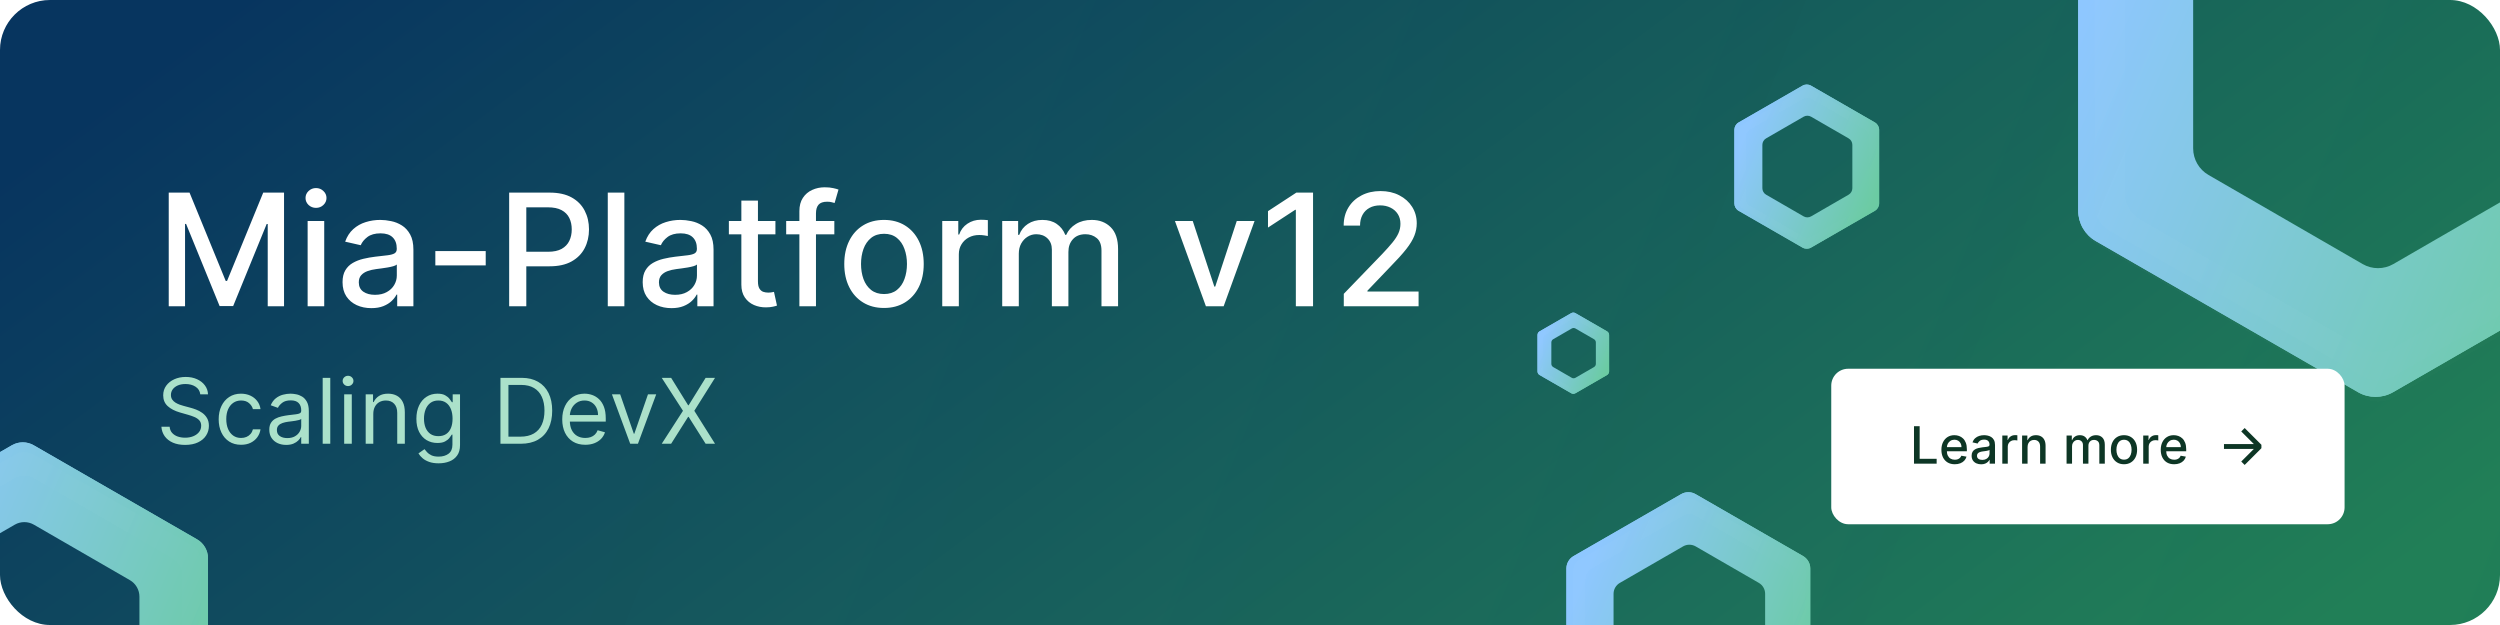
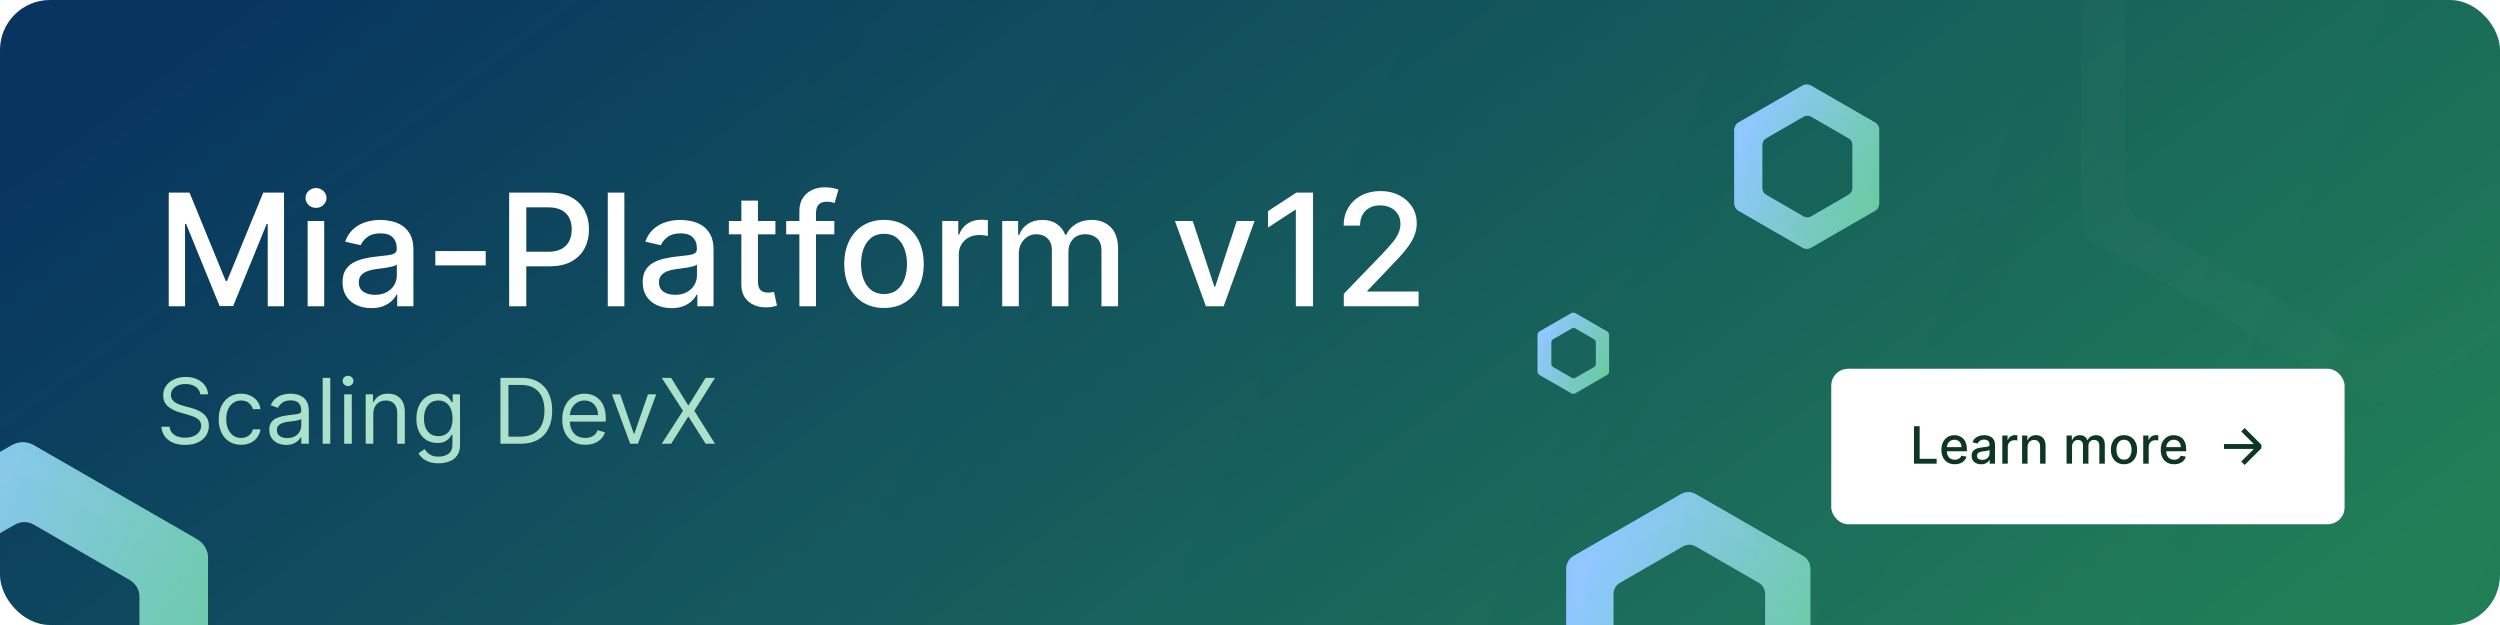
<svg xmlns="http://www.w3.org/2000/svg" width="800" height="200" viewBox="0 0 800 200" fill="none">
  <g clip-path="url(#clip0_756_34838)">
-     <rect width="800" height="200" rx="16" fill="white" />
    <rect x="-7" y="-10" width="807" height="215" fill="url(#paint0_linear_756_34838)" />
    <g filter="url(#filter0_bd_756_34838)">
      <rect y="-1" width="800" height="201" rx="16" fill="url(#paint1_linear_756_34838)" fill-opacity="0.03" shape-rendering="crispEdges" />
    </g>
-     <path fill-rule="evenodd" clip-rule="evenodd" d="M754.573 -87.281C758.043 -89.278 762.314 -89.278 765.783 -87.279L849.665 -38.963C853.145 -36.958 855.291 -33.247 855.291 -29.231V67.408C855.291 71.423 853.147 75.133 849.669 77.138L765.787 125.499C762.316 127.5 758.041 127.5 754.569 125.5L670.64 77.138C667.16 75.132 665.016 71.422 665.016 67.406V-29.229C665.016 -33.247 667.162 -36.958 670.644 -38.963L754.573 -87.281ZM756.047 -46.494C759.087 -48.25 762.834 -48.249 765.874 -46.493L815.169 -18.017C818.208 -16.262 820.08 -13.018 820.08 -9.509V47.484C820.08 50.993 818.209 54.235 815.172 55.991L765.878 84.493C762.836 86.252 759.086 86.252 756.043 84.494L706.72 55.99C703.682 54.235 701.81 50.992 701.81 47.483V-9.507C701.81 -13.018 703.683 -16.262 706.723 -18.017L756.047 -46.494Z" fill="url(#paint2_linear_756_34838)" />
    <g filter="url(#filter1_bd_756_34838)">
-       <path fill-rule="evenodd" clip-rule="evenodd" d="M756.069 -87.69C759.104 -89.437 762.839 -89.437 765.874 -87.689L851.078 -38.618C854.123 -36.864 856 -33.617 856 -30.103V68.048C856 71.561 854.125 74.806 851.081 76.561L765.878 125.677C762.841 127.428 759.102 127.428 756.065 125.678L670.813 76.561C667.769 74.806 665.893 71.56 665.893 68.047V-30.102C665.893 -33.617 667.771 -36.864 670.817 -38.617L756.069 -87.69ZM756.049 -71.899C759.092 -73.658 762.842 -73.657 765.885 -71.898L837.075 -30.731C840.112 -28.975 841.982 -25.733 841.982 -22.225V60.18C841.982 63.687 840.114 66.927 837.079 68.684L765.888 109.889C762.844 111.651 759.09 111.651 756.046 109.89L684.815 68.684C681.779 66.927 679.909 63.686 679.909 60.179V-22.224C679.909 -25.733 681.78 -28.975 684.818 -30.731L756.049 -71.899Z" fill="url(#paint3_linear_756_34838)" fill-opacity="0.02" shape-rendering="crispEdges" />
+       <path fill-rule="evenodd" clip-rule="evenodd" d="M756.069 -87.69C759.104 -89.437 762.839 -89.437 765.874 -87.689L851.078 -38.618C854.123 -36.864 856 -33.617 856 -30.103V68.048C856 71.561 854.125 74.806 851.081 76.561L765.878 125.677C762.841 127.428 759.102 127.428 756.065 125.678L670.813 76.561C667.769 74.806 665.893 71.56 665.893 68.047V-30.102C665.893 -33.617 667.771 -36.864 670.817 -38.617L756.069 -87.69ZM756.049 -71.899C759.092 -73.658 762.842 -73.657 765.885 -71.898L837.075 -30.731C840.112 -28.975 841.982 -25.733 841.982 -22.225V60.18C841.982 63.687 840.114 66.927 837.079 68.684C762.844 111.651 759.09 111.651 756.046 109.89L684.815 68.684C681.779 66.927 679.909 63.686 679.909 60.179V-22.224C679.909 -25.733 681.78 -28.975 684.818 -30.731L756.049 -71.899Z" fill="url(#paint3_linear_756_34838)" fill-opacity="0.02" shape-rendering="crispEdges" />
    </g>
-     <path fill-rule="evenodd" clip-rule="evenodd" d="M754.573 -87.281C758.043 -89.278 762.314 -89.278 765.783 -87.279L849.665 -38.963C853.145 -36.958 855.291 -33.247 855.291 -29.231V67.408C855.291 71.423 853.147 75.133 849.669 77.138L765.787 125.499C762.316 127.5 758.041 127.5 754.569 125.5L670.64 77.138C667.16 75.132 665.016 71.422 665.016 67.406V-29.229C665.016 -33.247 667.162 -36.958 670.644 -38.963L754.573 -87.281ZM756.074 -82.442C759.105 -84.184 762.834 -84.183 765.865 -82.441L846.689 -35.986C849.739 -34.233 851.619 -30.984 851.619 -27.467V65.416C851.619 68.932 849.74 72.18 846.693 73.933L765.868 120.432C762.835 122.176 759.104 122.177 756.07 120.433L675.2 73.933C672.152 72.18 670.272 68.932 670.272 65.415V-27.466C670.272 -30.984 672.153 -34.233 675.204 -35.986L756.074 -82.442Z" fill="url(#paint4_linear_756_34838)" />
    <path fill-rule="evenodd" clip-rule="evenodd" d="M537.977 158.118C539.4 157.299 541.151 157.299 542.574 158.119L576.976 177.934C578.404 178.757 579.284 180.279 579.284 181.926V221.56C579.284 223.207 578.405 224.728 576.978 225.55L542.576 245.384C541.152 246.205 539.399 246.205 537.975 245.385L503.554 225.55C502.127 224.728 501.247 223.206 501.247 221.559V181.927C501.247 180.279 502.127 178.757 503.555 177.935L537.977 158.118ZM538.581 174.846C539.828 174.126 541.365 174.126 542.612 174.846L562.829 186.525C564.075 187.245 564.843 188.575 564.843 190.014V213.389C564.843 214.828 564.076 216.157 562.83 216.877L542.613 228.567C541.365 229.288 539.828 229.288 538.58 228.567L518.351 216.877C517.105 216.157 516.338 214.827 516.338 213.388V190.015C516.338 188.575 517.106 187.245 518.352 186.525L538.581 174.846Z" fill="url(#paint5_linear_756_34838)" />
    <g filter="url(#filter2_bd_756_34838)">
      <path fill-rule="evenodd" clip-rule="evenodd" d="M538.59 157.95C539.835 157.234 541.367 157.234 542.611 157.951L577.556 178.076C578.805 178.795 579.574 180.127 579.574 181.568V221.822C579.574 223.263 578.805 224.594 577.557 225.314L542.613 245.457C541.368 246.175 539.834 246.175 538.589 245.458L503.625 225.313C502.376 224.594 501.607 223.263 501.607 221.822V181.569C501.607 180.127 502.377 178.795 503.626 178.076L538.59 157.95ZM538.582 164.427C539.83 163.705 541.368 163.705 542.616 164.427L571.813 181.311C573.058 182.031 573.825 183.36 573.825 184.799V218.595C573.825 220.034 573.059 221.363 571.814 222.083L542.617 238.982C541.369 239.705 539.829 239.705 538.581 238.983L509.367 222.083C508.122 221.363 507.355 220.033 507.355 218.595V184.8C507.355 183.361 508.123 182.031 509.369 181.311L538.582 164.427Z" fill="url(#paint6_linear_756_34838)" fill-opacity="0.02" shape-rendering="crispEdges" />
    </g>
    <path fill-rule="evenodd" clip-rule="evenodd" d="M537.977 158.118C539.4 157.299 541.151 157.299 542.574 158.119L576.976 177.934C578.404 178.757 579.284 180.279 579.284 181.926V221.56C579.284 223.207 578.405 224.728 576.978 225.55L542.576 245.384C541.152 246.205 539.399 246.205 537.975 245.385L503.554 225.55C502.127 224.728 501.247 223.206 501.247 221.559V181.927C501.247 180.279 502.127 178.757 503.555 177.935L537.977 158.118ZM538.592 160.103C539.836 159.388 541.365 159.389 542.608 160.103L575.756 179.156C577.006 179.874 577.778 181.207 577.778 182.649V220.743C577.778 222.185 577.007 223.517 575.757 224.236L542.609 243.306C541.365 244.022 539.835 244.022 538.591 243.307L505.424 224.236C504.174 223.517 503.403 222.185 503.403 220.743V182.65C503.403 181.207 504.174 179.874 505.425 179.156L538.592 160.103Z" fill="url(#paint7_linear_756_34838)" />
    <path fill-rule="evenodd" clip-rule="evenodd" d="M3.802 142.485C5.964 141.24 8.625 141.24 10.787 142.485L63.053 172.59C65.222 173.84 66.558 176.152 66.558 178.655V238.869C66.558 241.371 65.223 243.682 63.055 244.932L10.79 275.064C8.627 276.311 5.963 276.312 3.8 275.065L-48.495 244.931C-50.664 243.682 -52 241.37 -52 238.868V178.656C-52 176.152 -50.663 173.84 -48.493 172.591L3.802 142.485ZM4.721 167.898C6.615 166.804 8.95 166.804 10.844 167.899L41.559 185.642C43.453 186.736 44.619 188.756 44.619 190.943V226.455C44.619 228.641 43.453 230.661 41.561 231.755L10.846 249.514C8.951 250.61 6.614 250.61 4.718 249.515L-26.014 231.755C-27.907 230.661 -29.073 228.64 -29.073 226.454V190.944C-29.073 188.757 -27.906 186.736 -26.012 185.642L4.721 167.898Z" fill="url(#paint8_linear_756_34838)" />
    <g filter="url(#filter3_bd_756_34838)">
      <path fill-rule="evenodd" clip-rule="evenodd" d="M4.734 142.229C6.625 141.141 8.953 141.141 10.844 142.23L63.933 172.806C65.831 173.898 67 175.921 67 178.111V239.268C67 241.457 65.832 243.479 63.935 244.572L10.846 275.176C8.954 276.266 6.624 276.267 4.732 275.176L-48.387 244.572C-50.284 243.479 -51.453 241.456 -51.453 239.267V178.112C-51.453 175.922 -50.283 173.898 -48.385 172.806L4.734 142.229ZM4.722 152.068C6.618 150.973 8.955 150.973 10.85 152.069L55.208 177.72C57.1 178.814 58.266 180.834 58.266 183.02V234.365C58.266 236.55 57.101 238.569 55.21 239.664L10.852 265.338C8.956 266.436 6.617 266.436 4.72 265.339L-39.663 239.664C-41.555 238.569 -42.72 236.55 -42.72 234.364V183.021C-42.72 180.834 -41.554 178.814 -39.661 177.72L4.722 152.068Z" fill="url(#paint9_linear_756_34838)" fill-opacity="0.02" shape-rendering="crispEdges" />
    </g>
    <path fill-rule="evenodd" clip-rule="evenodd" d="M3.802 142.485C5.964 141.24 8.625 141.24 10.787 142.485L63.053 172.59C65.222 173.84 66.558 176.152 66.558 178.655V238.869C66.558 241.371 65.223 243.682 63.055 244.932L10.79 275.064C8.627 276.311 5.963 276.312 3.8 275.065L-48.495 244.931C-50.664 243.682 -52 241.37 -52 238.868V178.656C-52 176.152 -50.663 173.84 -48.493 172.591L3.802 142.485ZM4.738 145.499C6.626 144.414 8.949 144.414 10.838 145.5L61.199 174.445C63.099 175.538 64.27 177.562 64.27 179.753V237.628C64.27 239.819 63.1 241.842 61.201 242.935L10.84 271.907C8.95 272.994 6.625 272.995 4.735 271.908L-45.654 242.935C-47.553 241.842 -48.724 239.818 -48.724 237.627V179.754C-48.724 177.562 -47.553 175.538 -45.652 174.446L4.738 145.499Z" fill="url(#paint10_linear_756_34838)" />
    <path fill-rule="evenodd" clip-rule="evenodd" d="M576.803 27.419C577.648 26.932 578.688 26.932 579.533 27.419L599.954 39.182C600.802 39.67 601.324 40.573 601.324 41.551V65.079C601.324 66.056 600.802 66.959 599.955 67.448L579.533 79.221C578.688 79.709 577.648 79.709 576.802 79.222L556.369 67.448C555.522 66.959 555 66.056 555 65.078V41.552C555 40.574 555.522 39.67 556.37 39.182L576.803 27.419ZM577.162 37.348C577.903 36.921 578.815 36.921 579.555 37.349L591.556 44.281C592.296 44.709 592.752 45.498 592.752 46.353V60.228C592.752 61.082 592.296 61.872 591.557 62.299L579.556 69.238C578.815 69.666 577.902 69.666 577.161 69.238L565.153 62.299C564.414 61.871 563.958 61.082 563.958 60.228V46.353C563.958 45.498 564.414 44.709 565.154 44.281L577.162 37.348Z" fill="url(#paint11_linear_756_34838)" />
    <g filter="url(#filter4_bd_756_34838)">
      <path fill-rule="evenodd" clip-rule="evenodd" d="M577.168 27.319C577.906 26.894 578.816 26.894 579.555 27.319L600.298 39.266C601.04 39.693 601.497 40.483 601.497 41.339V65.235C601.497 66.09 601.04 66.88 600.299 67.307L579.556 79.265C578.816 79.691 577.906 79.691 577.167 79.265L556.411 67.307C555.67 66.88 555.214 66.09 555.214 65.234V41.339C555.214 40.483 555.671 39.693 556.412 39.266L577.168 27.319ZM577.163 31.163C577.904 30.735 578.817 30.735 579.557 31.164L596.889 41.186C597.629 41.614 598.084 42.403 598.084 43.257V63.319C598.084 64.173 597.629 64.962 596.89 65.389L579.558 75.421C578.817 75.85 577.903 75.85 577.162 75.421L559.82 65.389C559.081 64.962 558.626 64.173 558.626 63.319V43.257C558.626 42.403 559.082 41.614 559.821 41.186L577.163 31.163Z" fill="url(#paint12_linear_756_34838)" fill-opacity="0.02" shape-rendering="crispEdges" />
    </g>
    <path fill-rule="evenodd" clip-rule="evenodd" d="M576.803 27.419C577.648 26.932 578.688 26.932 579.533 27.419L599.954 39.182C600.802 39.67 601.324 40.573 601.324 41.551V65.079C601.324 66.056 600.802 66.959 599.955 67.448L579.533 79.221C578.688 79.709 577.648 79.709 576.802 79.222L556.369 67.448C555.522 66.959 555 66.056 555 65.078V41.552C555 40.574 555.522 39.67 556.37 39.182L576.803 27.419ZM577.169 28.596C577.907 28.172 578.815 28.173 579.552 28.597L599.23 39.907C599.972 40.333 600.43 41.124 600.43 41.981V64.594C600.43 65.45 599.973 66.24 599.231 66.667L579.553 77.988C578.815 78.412 577.906 78.413 577.168 77.988L557.479 66.667C556.737 66.24 556.28 65.45 556.28 64.594V41.981C556.28 41.124 556.738 40.333 557.48 39.907L577.169 28.596Z" fill="url(#paint13_linear_756_34838)" />
    <path fill-rule="evenodd" clip-rule="evenodd" d="M502.785 100.207C503.203 99.966 503.718 99.966 504.135 100.207L514.237 106.026C514.656 106.267 514.915 106.714 514.915 107.198V118.836C514.915 119.32 514.657 119.766 514.238 120.008L504.136 125.832C503.718 126.073 503.203 126.073 502.785 125.832L492.677 120.008C492.258 119.766 492 119.319 492 118.836V107.198C492 106.714 492.259 106.267 492.678 106.026L502.785 100.207ZM502.963 105.119C503.329 104.907 503.78 104.908 504.146 105.119L510.083 108.548C510.449 108.76 510.674 109.15 510.674 109.573V116.437C510.674 116.859 510.449 117.25 510.083 117.461L504.147 120.894C503.781 121.105 503.329 121.105 502.963 120.894L497.023 117.461C496.657 117.25 496.431 116.859 496.431 116.436V109.573C496.431 109.15 496.657 108.76 497.023 108.548L502.963 105.119Z" fill="url(#paint14_linear_756_34838)" />
    <g filter="url(#filter5_bd_756_34838)">
      <path fill-rule="evenodd" clip-rule="evenodd" d="M502.966 100.158C503.331 99.947 503.781 99.947 504.146 100.158L514.407 106.067C514.774 106.279 515 106.67 515 107.093V118.913C515 119.336 514.774 119.727 514.408 119.938L504.147 125.853C503.781 126.064 503.331 126.064 502.965 125.854L492.698 119.938C492.332 119.727 492.106 119.336 492.106 118.913V107.093C492.106 106.67 492.332 106.279 492.699 106.068L502.966 100.158ZM502.963 102.059C503.33 101.848 503.781 101.848 504.148 102.06L512.721 107.017C513.087 107.229 513.312 107.619 513.312 108.042V117.966C513.312 118.388 513.087 118.778 512.722 118.99L504.148 123.952C503.782 124.164 503.329 124.164 502.963 123.952L494.385 118.99C494.019 118.778 493.794 118.388 493.794 117.965V108.042C493.794 107.619 494.019 107.229 494.385 107.017L502.963 102.059Z" fill="url(#paint15_linear_756_34838)" fill-opacity="0.02" shape-rendering="crispEdges" />
    </g>
-     <path fill-rule="evenodd" clip-rule="evenodd" d="M502.785 100.207C503.203 99.966 503.718 99.966 504.135 100.207L514.237 106.026C514.656 106.267 514.915 106.714 514.915 107.198V118.836C514.915 119.32 514.657 119.766 514.238 120.008L504.136 125.832C503.718 126.073 503.203 126.073 502.785 125.832L492.677 120.008C492.258 119.766 492 119.319 492 118.836V107.198C492 106.714 492.259 106.267 492.678 106.026L502.785 100.207ZM502.966 100.79C503.331 100.58 503.78 100.58 504.145 100.79L513.879 106.384C514.246 106.595 514.473 106.987 514.473 107.41V118.596C514.473 119.02 514.246 119.411 513.879 119.622L504.146 125.222C503.78 125.432 503.331 125.432 502.966 125.222L493.227 119.622C492.859 119.411 492.633 119.02 492.633 118.596V107.41C492.633 106.987 492.86 106.595 493.227 106.384L502.966 100.79Z" fill="url(#paint16_linear_756_34838)" />
    <rect x="586" y="118" width="164.267" height="49.756" rx="5.404" fill="white" />
    <path d="M612.479 148.378V136.375H614.29V146.819H619.728V148.378H612.479ZM625.533 148.559C624.647 148.559 623.883 148.37 623.242 147.991C622.605 147.608 622.113 147.071 621.765 146.379C621.421 145.684 621.249 144.869 621.249 143.935C621.249 143.013 621.421 142.201 621.765 141.497C622.113 140.794 622.597 140.245 623.218 139.85C623.844 139.456 624.574 139.258 625.41 139.258C625.918 139.258 626.411 139.342 626.887 139.51C627.364 139.678 627.792 139.942 628.171 140.302C628.55 140.661 628.849 141.128 629.067 141.702C629.286 142.273 629.396 142.966 629.396 143.783V144.404H622.24V143.091H627.678C627.678 142.63 627.585 142.222 627.397 141.866C627.21 141.507 626.946 141.224 626.606 141.017C626.27 140.81 625.875 140.706 625.422 140.706C624.93 140.706 624.5 140.827 624.133 141.069C623.769 141.308 623.488 141.62 623.289 142.007C623.093 142.39 622.996 142.806 622.996 143.255V144.281C622.996 144.883 623.101 145.395 623.312 145.817C623.527 146.239 623.826 146.561 624.209 146.784C624.592 147.002 625.039 147.112 625.551 147.112C625.883 147.112 626.186 147.065 626.459 146.971C626.733 146.873 626.969 146.729 627.169 146.537C627.368 146.346 627.52 146.11 627.626 145.828L629.284 146.127C629.151 146.616 628.913 147.043 628.569 147.411C628.229 147.774 627.802 148.057 627.286 148.26C626.774 148.46 626.19 148.559 625.533 148.559ZM633.96 148.577C633.389 148.577 632.873 148.471 632.412 148.26C631.951 148.046 631.586 147.735 631.316 147.329C631.051 146.922 630.918 146.424 630.918 145.834C630.918 145.326 631.016 144.908 631.211 144.58C631.406 144.252 631.67 143.992 632.002 143.8C632.334 143.609 632.705 143.464 633.116 143.367C633.526 143.269 633.944 143.195 634.37 143.144C634.909 143.082 635.347 143.031 635.683 142.992C636.019 142.949 636.263 142.88 636.415 142.787C636.568 142.693 636.644 142.54 636.644 142.329V142.288C636.644 141.777 636.499 141.38 636.21 141.099C635.925 140.817 635.499 140.677 634.933 140.677C634.343 140.677 633.878 140.808 633.538 141.069C633.202 141.327 632.969 141.614 632.84 141.931L631.193 141.556C631.389 141.009 631.674 140.567 632.049 140.231C632.428 139.891 632.864 139.645 633.356 139.493C633.848 139.337 634.366 139.258 634.909 139.258C635.269 139.258 635.65 139.301 636.052 139.387C636.458 139.469 636.837 139.622 637.189 139.845C637.544 140.067 637.836 140.386 638.062 140.8C638.289 141.21 638.402 141.743 638.402 142.4V148.378H636.691V147.147H636.62C636.507 147.374 636.337 147.596 636.111 147.815C635.884 148.034 635.593 148.216 635.237 148.36C634.882 148.505 634.456 148.577 633.96 148.577ZM634.341 147.17C634.825 147.17 635.239 147.075 635.583 146.883C635.931 146.692 636.195 146.442 636.374 146.133C636.558 145.82 636.65 145.486 636.65 145.131V143.97C636.587 144.033 636.466 144.092 636.286 144.146C636.111 144.197 635.909 144.242 635.683 144.281C635.456 144.316 635.235 144.349 635.02 144.381C634.806 144.408 634.626 144.431 634.481 144.451C634.141 144.494 633.831 144.566 633.549 144.668C633.272 144.769 633.049 144.916 632.881 145.107C632.717 145.295 632.635 145.545 632.635 145.858C632.635 146.291 632.795 146.619 633.116 146.842C633.436 147.061 633.844 147.17 634.341 147.17ZM640.736 148.378V139.376H642.43V140.806H642.524C642.688 140.321 642.977 139.94 643.391 139.663C643.809 139.382 644.282 139.241 644.809 139.241C644.919 139.241 645.048 139.245 645.196 139.253C645.348 139.26 645.468 139.27 645.554 139.282V140.958C645.483 140.939 645.358 140.917 645.179 140.894C644.999 140.866 644.819 140.853 644.639 140.853C644.225 140.853 643.856 140.94 643.532 141.116C643.211 141.288 642.957 141.528 642.77 141.837C642.582 142.142 642.488 142.49 642.488 142.88V148.378H640.736ZM648.822 143.033V148.378H647.07V139.376H648.752V140.841H648.863C649.071 140.364 649.395 139.981 649.836 139.692C650.282 139.403 650.842 139.258 651.518 139.258C652.132 139.258 652.669 139.387 653.13 139.645C653.591 139.899 653.949 140.278 654.203 140.782C654.456 141.286 654.583 141.909 654.583 142.652V148.378H652.831V142.863C652.831 142.21 652.661 141.7 652.321 141.333C651.981 140.962 651.514 140.776 650.921 140.776C650.514 140.776 650.153 140.864 649.836 141.04C649.524 141.216 649.276 141.474 649.092 141.814C648.912 142.15 648.822 142.556 648.822 143.033ZM661.301 148.378V139.376H662.983V140.841H663.095C663.282 140.345 663.589 139.958 664.015 139.68C664.441 139.399 664.951 139.258 665.544 139.258C666.146 139.258 666.65 139.399 667.057 139.68C667.467 139.962 667.77 140.349 667.965 140.841H668.059C668.274 140.36 668.615 139.977 669.084 139.692C669.553 139.403 670.112 139.258 670.76 139.258C671.577 139.258 672.243 139.514 672.759 140.026C673.279 140.538 673.538 141.31 673.538 142.341V148.378H671.786V142.505C671.786 141.896 671.62 141.454 671.288 141.181C670.956 140.907 670.559 140.77 670.098 140.77C669.528 140.77 669.084 140.946 668.768 141.298C668.451 141.646 668.293 142.093 668.293 142.64V148.378H666.547V142.394C666.547 141.906 666.394 141.513 666.089 141.216C665.785 140.919 665.388 140.77 664.9 140.77C664.568 140.77 664.261 140.858 663.98 141.034C663.702 141.206 663.478 141.446 663.306 141.755C663.138 142.064 663.054 142.421 663.054 142.828V148.378H661.301ZM679.679 148.559C678.835 148.559 678.099 148.366 677.47 147.979C676.84 147.592 676.352 147.051 676.004 146.356C675.657 145.66 675.483 144.848 675.483 143.918C675.483 142.984 675.657 142.167 676.004 141.468C676.352 140.769 676.84 140.225 677.47 139.839C678.099 139.452 678.835 139.258 679.679 139.258C680.523 139.258 681.259 139.452 681.888 139.839C682.518 140.225 683.006 140.769 683.354 141.468C683.701 142.167 683.875 142.984 683.875 143.918C683.875 144.848 683.701 145.66 683.354 146.356C683.006 147.051 682.518 147.592 681.888 147.979C681.259 148.366 680.523 148.559 679.679 148.559ZM679.685 147.088C680.232 147.088 680.685 146.944 681.045 146.655C681.404 146.366 681.67 145.981 681.842 145.5C682.017 145.02 682.105 144.49 682.105 143.912C682.105 143.337 682.017 142.81 681.842 142.329C681.67 141.845 681.404 141.456 681.045 141.163C680.685 140.87 680.232 140.724 679.685 140.724C679.134 140.724 678.677 140.87 678.313 141.163C677.954 141.456 677.686 141.845 677.511 142.329C677.339 142.81 677.253 143.337 677.253 143.912C677.253 144.49 677.339 145.02 677.511 145.5C677.686 145.981 677.954 146.366 678.313 146.655C678.677 146.944 679.134 147.088 679.685 147.088ZM685.831 148.378V139.376H687.525V140.806H687.619C687.783 140.321 688.072 139.94 688.486 139.663C688.904 139.382 689.377 139.241 689.904 139.241C690.014 139.241 690.143 139.245 690.291 139.253C690.444 139.26 690.563 139.27 690.649 139.282V140.958C690.578 140.939 690.453 140.917 690.274 140.894C690.094 140.866 689.914 140.853 689.734 140.853C689.32 140.853 688.951 140.94 688.627 141.116C688.306 141.288 688.052 141.528 687.865 141.837C687.677 142.142 687.584 142.49 687.584 142.88V148.378H685.831ZM695.723 148.559C694.836 148.559 694.072 148.37 693.431 147.991C692.794 147.608 692.302 147.071 691.954 146.379C691.61 145.684 691.438 144.869 691.438 143.935C691.438 143.013 691.61 142.201 691.954 141.497C692.302 140.794 692.786 140.245 693.408 139.85C694.033 139.456 694.763 139.258 695.6 139.258C696.108 139.258 696.6 139.342 697.076 139.51C697.553 139.678 697.981 139.942 698.36 140.302C698.739 140.661 699.038 141.128 699.257 141.702C699.475 142.273 699.585 142.966 699.585 143.783V144.404H692.429V143.091H697.868C697.868 142.63 697.774 142.222 697.586 141.866C697.399 141.507 697.135 141.224 696.795 141.017C696.459 140.81 696.065 140.706 695.611 140.706C695.119 140.706 694.689 140.827 694.322 141.069C693.959 141.308 693.677 141.62 693.478 142.007C693.283 142.39 693.185 142.806 693.185 143.255V144.281C693.185 144.883 693.29 145.395 693.501 145.817C693.716 146.239 694.015 146.561 694.398 146.784C694.781 147.002 695.228 147.112 695.74 147.112C696.072 147.112 696.375 147.065 696.649 146.971C696.922 146.873 697.159 146.729 697.358 146.537C697.557 146.346 697.709 146.11 697.815 145.828L699.474 146.127C699.341 146.616 699.102 147.043 698.759 147.411C698.419 147.774 697.991 148.057 697.475 148.26C696.963 148.46 696.379 148.559 695.723 148.559Z" fill="#0D3625" />
    <path fill-rule="evenodd" clip-rule="evenodd" d="M721.237 143.651L717.196 147.691L718.29 148.785L723.651 143.424L723.651 142.33L718.29 136.97L717.196 138.064L721.236 142.103L711.672 142.103L711.672 143.651L721.237 143.651Z" fill="#0D3625" />
    <path d="M53.995 61.636H60.653L72.23 89.903H72.656L84.233 61.636H90.891V98H85.671V71.686H85.334L74.609 97.947H70.277L59.553 71.668H59.215V98H53.995V61.636ZM98.442 98V70.727H103.751V98H98.442ZM101.123 66.519C100.2 66.519 99.407 66.211 98.744 65.596C98.093 64.969 97.767 64.223 97.767 63.359C97.767 62.483 98.093 61.737 98.744 61.121C99.407 60.494 100.2 60.18 101.123 60.18C102.046 60.18 102.834 60.494 103.485 61.121C104.147 61.737 104.479 62.483 104.479 63.359C104.479 64.223 104.147 64.969 103.485 65.596C102.834 66.211 102.046 66.519 101.123 66.519ZM118.83 98.604C117.102 98.604 115.539 98.284 114.142 97.645C112.746 96.994 111.639 96.053 110.822 94.822C110.017 93.591 109.615 92.081 109.615 90.294C109.615 88.755 109.911 87.489 110.502 86.494C111.094 85.5 111.893 84.713 112.9 84.133C113.906 83.553 115.03 83.115 116.273 82.819C117.516 82.523 118.783 82.298 120.073 82.144C121.706 81.955 123.032 81.801 124.05 81.683C125.068 81.552 125.808 81.345 126.27 81.061C126.731 80.777 126.962 80.315 126.962 79.676V79.552C126.962 78.001 126.524 76.8 125.648 75.947C124.784 75.095 123.494 74.669 121.777 74.669C119.99 74.669 118.581 75.066 117.551 75.859C116.533 76.64 115.829 77.51 115.439 78.469L110.449 77.332C111.041 75.675 111.905 74.338 113.042 73.32C114.19 72.29 115.51 71.544 117.001 71.082C118.493 70.609 120.061 70.372 121.706 70.372C122.795 70.372 123.949 70.502 125.169 70.763C126.4 71.011 127.548 71.473 128.613 72.148C129.69 72.822 130.572 73.787 131.259 75.042C131.945 76.285 132.289 77.901 132.289 79.889V98H127.104V94.271H126.891C126.548 94.958 126.033 95.633 125.346 96.296C124.66 96.958 123.778 97.509 122.701 97.947C121.623 98.385 120.333 98.604 118.83 98.604ZM119.984 94.342C121.452 94.342 122.707 94.052 123.748 93.472C124.802 92.892 125.601 92.135 126.145 91.2C126.702 90.253 126.98 89.24 126.98 88.163V84.648C126.79 84.837 126.423 85.015 125.879 85.18C125.346 85.334 124.737 85.47 124.05 85.589C123.364 85.695 122.695 85.796 122.044 85.891C121.393 85.974 120.848 86.044 120.41 86.104C119.38 86.234 118.439 86.453 117.587 86.761C116.747 87.068 116.072 87.512 115.563 88.092C115.066 88.66 114.817 89.418 114.817 90.365C114.817 91.679 115.302 92.673 116.273 93.348C117.244 94.011 118.481 94.342 119.984 94.342ZM155.429 80.333V84.932H139.307V80.333H155.429ZM162.931 98V61.636H175.892C178.721 61.636 181.065 62.151 182.923 63.181C184.782 64.211 186.173 65.62 187.096 67.407C188.019 69.183 188.481 71.183 188.481 73.408C188.481 75.646 188.013 77.658 187.078 79.445C186.155 81.221 184.758 82.629 182.888 83.671C181.03 84.701 178.692 85.216 175.874 85.216H166.961V80.564H175.377C177.165 80.564 178.615 80.256 179.727 79.641C180.84 79.013 181.657 78.161 182.178 77.084C182.699 76.007 182.959 74.781 182.959 73.408C182.959 72.035 182.699 70.816 182.178 69.751C181.657 68.685 180.834 67.851 179.71 67.247C178.597 66.644 177.129 66.342 175.306 66.342H168.417V98H162.931ZM199.796 61.636V98H194.487V61.636H199.796ZM214.875 98.604C213.147 98.604 211.584 98.284 210.187 97.645C208.791 96.994 207.684 96.053 206.867 94.822C206.062 93.591 205.66 92.081 205.66 90.294C205.66 88.755 205.956 87.489 206.547 86.494C207.139 85.5 207.938 84.713 208.944 84.133C209.951 83.553 211.075 83.115 212.318 82.819C213.561 82.523 214.827 82.298 216.118 82.144C217.751 81.955 219.077 81.801 220.095 81.683C221.113 81.552 221.853 81.345 222.314 81.061C222.776 80.777 223.007 80.315 223.007 79.676V79.552C223.007 78.001 222.569 76.8 221.693 75.947C220.829 75.095 219.539 74.669 217.822 74.669C216.035 74.669 214.626 75.066 213.596 75.859C212.578 76.64 211.874 77.51 211.483 78.469L206.494 77.332C207.086 75.675 207.95 74.338 209.086 73.32C210.235 72.29 211.555 71.544 213.046 71.082C214.537 70.609 216.106 70.372 217.751 70.372C218.84 70.372 219.994 70.502 221.214 70.763C222.445 71.011 223.593 71.473 224.658 72.148C225.735 72.822 226.617 73.787 227.304 75.042C227.99 76.285 228.334 77.901 228.334 79.889V98H223.149V94.271H222.936C222.593 94.958 222.078 95.633 221.391 96.296C220.705 96.958 219.823 97.509 218.746 97.947C217.668 98.385 216.378 98.604 214.875 98.604ZM216.029 94.342C217.497 94.342 218.751 94.052 219.793 93.472C220.847 92.892 221.646 92.135 222.19 91.2C222.747 90.253 223.025 89.24 223.025 88.163V84.648C222.835 84.837 222.468 85.015 221.924 85.18C221.391 85.334 220.782 85.47 220.095 85.589C219.408 85.695 218.74 85.796 218.089 85.891C217.438 85.974 216.893 86.044 216.455 86.104C215.425 86.234 214.484 86.453 213.632 86.761C212.791 87.068 212.117 87.512 211.608 88.092C211.111 88.66 210.862 89.418 210.862 90.365C210.862 91.679 211.347 92.673 212.318 93.348C213.289 94.011 214.526 94.342 216.029 94.342ZM248.136 70.727V74.989H233.239V70.727H248.136ZM237.234 64.193H242.543V89.992C242.543 91.022 242.696 91.797 243.004 92.318C243.312 92.827 243.709 93.176 244.194 93.366C244.691 93.543 245.23 93.632 245.81 93.632C246.236 93.632 246.609 93.603 246.928 93.543C247.248 93.484 247.496 93.437 247.674 93.401L248.633 97.787C248.325 97.905 247.887 98.024 247.319 98.142C246.751 98.272 246.04 98.343 245.188 98.355C243.791 98.379 242.489 98.13 241.282 97.609C240.075 97.088 239.098 96.284 238.352 95.195C237.607 94.106 237.234 92.738 237.234 91.093V64.193ZM266.988 70.727V74.989H251.576V70.727H266.988ZM255.802 98V67.567C255.802 65.862 256.175 64.448 256.92 63.323C257.666 62.187 258.654 61.34 259.885 60.784C261.117 60.216 262.454 59.932 263.898 59.932C264.964 59.932 265.875 60.021 266.633 60.198C267.39 60.364 267.952 60.518 268.319 60.66L267.077 64.957C266.828 64.886 266.508 64.803 266.118 64.708C265.727 64.602 265.254 64.548 264.697 64.548C263.407 64.548 262.484 64.868 261.927 65.507C261.383 66.146 261.111 67.07 261.111 68.277V98H255.802ZM282.879 98.55C280.322 98.55 278.091 97.965 276.185 96.793C274.279 95.621 272.8 93.981 271.746 91.874C270.693 89.767 270.166 87.305 270.166 84.488C270.166 81.659 270.693 79.185 271.746 77.066C272.8 74.947 274.279 73.302 276.185 72.13C278.091 70.958 280.322 70.372 282.879 70.372C285.436 70.372 287.667 70.958 289.573 72.13C291.479 73.302 292.958 74.947 294.012 77.066C295.065 79.185 295.592 81.659 295.592 84.488C295.592 87.305 295.065 89.767 294.012 91.874C292.958 93.981 291.479 95.621 289.573 96.793C287.667 97.965 285.436 98.55 282.879 98.55ZM282.897 94.094C284.554 94.094 285.927 93.656 287.016 92.78C288.105 91.904 288.91 90.738 289.431 89.282C289.964 87.826 290.23 86.222 290.23 84.47C290.23 82.73 289.964 81.132 289.431 79.676C288.91 78.208 288.105 77.031 287.016 76.143C285.927 75.255 284.554 74.811 282.897 74.811C281.228 74.811 279.843 75.255 278.742 76.143C277.653 77.031 276.842 78.208 276.309 79.676C275.789 81.132 275.528 82.73 275.528 84.47C275.528 86.222 275.789 87.826 276.309 89.282C276.842 90.738 277.653 91.904 278.742 92.78C279.843 93.656 281.228 94.094 282.897 94.094ZM301.518 98V70.727H306.65V75.06H306.934C307.431 73.592 308.307 72.438 309.561 71.597C310.828 70.745 312.26 70.319 313.858 70.319C314.19 70.319 314.58 70.331 315.03 70.354C315.492 70.378 315.853 70.408 316.113 70.443V75.521C315.9 75.462 315.521 75.397 314.977 75.326C314.432 75.243 313.888 75.202 313.343 75.202C312.089 75.202 310.97 75.468 309.988 76.001C309.017 76.522 308.248 77.249 307.679 78.185C307.111 79.108 306.827 80.162 306.827 81.345V98H301.518ZM320.708 98V70.727H325.803V75.166H326.141C326.709 73.663 327.638 72.491 328.928 71.651C330.219 70.798 331.763 70.372 333.563 70.372C335.386 70.372 336.913 70.798 338.144 71.651C339.387 72.503 340.304 73.675 340.896 75.166H341.18C341.831 73.71 342.867 72.55 344.287 71.686C345.708 70.81 347.4 70.372 349.365 70.372C351.839 70.372 353.857 71.147 355.42 72.698C356.994 74.249 357.781 76.587 357.781 79.712V98H352.472V80.209C352.472 78.362 351.969 77.025 350.963 76.196C349.957 75.367 348.756 74.953 347.359 74.953C345.631 74.953 344.287 75.486 343.328 76.551C342.369 77.605 341.89 78.96 341.89 80.617V98H336.599V79.871C336.599 78.392 336.137 77.202 335.214 76.303C334.291 75.403 333.089 74.953 331.61 74.953C330.603 74.953 329.674 75.219 328.822 75.752C327.981 76.273 327.301 77.001 326.78 77.936C326.271 78.871 326.017 79.954 326.017 81.185V98H320.708ZM401.46 70.727L391.57 98H385.889L375.981 70.727H381.681L388.588 91.715H388.872L395.761 70.727H401.46ZM420.175 61.636V98H414.671V67.141H414.458L405.757 72.822V67.567L414.83 61.636H420.175ZM430.012 98V94.023L442.316 81.274C443.63 79.889 444.713 78.676 445.566 77.634C446.43 76.581 447.075 75.581 447.501 74.633C447.927 73.687 448.14 72.68 448.14 71.615C448.14 70.408 447.856 69.366 447.288 68.49C446.72 67.602 445.944 66.922 444.962 66.448C443.979 65.963 442.873 65.72 441.642 65.72C440.339 65.72 439.203 65.987 438.232 66.519C437.262 67.052 436.516 67.803 435.995 68.774C435.474 69.745 435.214 70.881 435.214 72.183H429.976C429.976 69.97 430.485 68.034 431.503 66.377C432.521 64.72 433.918 63.436 435.693 62.524C437.469 61.601 439.487 61.139 441.748 61.139C444.033 61.139 446.045 61.595 447.785 62.506C449.537 63.406 450.904 64.637 451.887 66.2C452.869 67.75 453.36 69.502 453.36 71.455C453.36 72.805 453.106 74.124 452.597 75.415C452.1 76.705 451.23 78.143 449.987 79.729C448.744 81.304 447.016 83.215 444.802 85.465L437.575 93.028V93.295H453.946V98H430.012Z" fill="white" />
    <path d="M64.088 126.182C63.965 125.138 63.463 124.328 62.584 123.751C61.706 123.175 60.628 122.886 59.351 122.886C58.417 122.886 57.6 123.037 56.9 123.339C56.206 123.642 55.664 124.057 55.273 124.586C54.888 125.114 54.696 125.715 54.696 126.388C54.696 126.951 54.83 127.435 55.098 127.84C55.372 128.238 55.722 128.571 56.148 128.839C56.574 129.1 57.02 129.316 57.487 129.488C57.954 129.652 58.383 129.786 58.774 129.889L60.916 130.466C61.465 130.61 62.077 130.809 62.749 131.063C63.429 131.317 64.078 131.664 64.696 132.103C65.32 132.536 65.835 133.092 66.24 133.772C66.645 134.451 66.848 135.286 66.848 136.274C66.848 137.414 66.549 138.444 65.952 139.364C65.362 140.284 64.497 141.015 63.357 141.557C62.224 142.1 60.847 142.371 59.227 142.371C57.717 142.371 56.409 142.127 55.304 141.64C54.205 141.152 53.34 140.472 52.709 139.6C52.084 138.729 51.73 137.716 51.648 136.562H54.284C54.353 137.359 54.62 138.018 55.087 138.54C55.561 139.055 56.158 139.439 56.879 139.693C57.607 139.94 58.39 140.064 59.227 140.064C60.202 140.064 61.078 139.906 61.853 139.59C62.629 139.268 63.244 138.821 63.697 138.251C64.15 137.675 64.376 137.002 64.376 136.233C64.376 135.533 64.181 134.963 63.789 134.523C63.398 134.084 62.883 133.727 62.245 133.452C61.606 133.178 60.916 132.937 60.175 132.732L57.58 131.99C55.932 131.516 54.627 130.84 53.666 129.961C52.705 129.083 52.224 127.933 52.224 126.511C52.224 125.33 52.544 124.301 53.182 123.422C53.828 122.536 54.693 121.85 55.777 121.362C56.869 120.868 58.088 120.621 59.433 120.621C60.793 120.621 62.001 120.864 63.058 121.352C64.115 121.833 64.953 122.492 65.571 123.329C66.196 124.167 66.525 125.118 66.56 126.182H64.088ZM77.144 142.33C75.661 142.33 74.384 141.979 73.313 141.279C72.242 140.579 71.418 139.614 70.841 138.385C70.264 137.156 69.976 135.752 69.976 134.173C69.976 132.567 70.271 131.149 70.862 129.92C71.459 128.684 72.29 127.72 73.354 127.026C74.425 126.326 75.674 125.976 77.103 125.976C78.215 125.976 79.217 126.182 80.11 126.594C81.002 127.006 81.733 127.582 82.303 128.324C82.873 129.065 83.227 129.93 83.364 130.919H80.933C80.748 130.198 80.336 129.56 79.698 129.004C79.066 128.441 78.215 128.159 77.144 128.159C76.196 128.159 75.366 128.406 74.651 128.901C73.944 129.388 73.392 130.078 72.993 130.971C72.602 131.856 72.406 132.896 72.406 134.091C72.406 135.313 72.599 136.377 72.983 137.283C73.375 138.19 73.924 138.893 74.631 139.395C75.345 139.896 76.183 140.146 77.144 140.146C77.775 140.146 78.349 140.036 78.864 139.817C79.379 139.597 79.814 139.281 80.171 138.869C80.528 138.457 80.782 137.963 80.933 137.386H83.364C83.227 138.32 82.887 139.161 82.344 139.909C81.809 140.651 81.098 141.241 80.213 141.681C79.334 142.113 78.311 142.33 77.144 142.33ZM91.572 142.371C90.569 142.371 89.66 142.182 88.843 141.804C88.026 141.42 87.377 140.867 86.896 140.146C86.416 139.419 86.175 138.54 86.175 137.51C86.175 136.604 86.354 135.869 86.711 135.306C87.068 134.736 87.545 134.29 88.142 133.967C88.74 133.645 89.399 133.404 90.12 133.246C90.847 133.082 91.579 132.951 92.313 132.855C93.274 132.732 94.053 132.639 94.651 132.577C95.255 132.508 95.694 132.395 95.969 132.237C96.251 132.079 96.391 131.805 96.391 131.413V131.331C96.391 130.315 96.113 129.525 95.557 128.962C95.008 128.399 94.174 128.118 93.055 128.118C91.894 128.118 90.985 128.372 90.326 128.88C89.666 129.388 89.203 129.93 88.935 130.507L86.629 129.683C87.04 128.722 87.59 127.974 88.276 127.438C88.97 126.896 89.725 126.518 90.542 126.305C91.366 126.086 92.176 125.976 92.972 125.976C93.48 125.976 94.064 126.038 94.723 126.161C95.389 126.278 96.031 126.522 96.649 126.892C97.273 127.263 97.792 127.823 98.204 128.571C98.616 129.319 98.822 130.322 98.822 131.578V142H96.391V139.858H96.268C96.103 140.201 95.828 140.569 95.444 140.96C95.059 141.351 94.548 141.684 93.909 141.959C93.271 142.233 92.492 142.371 91.572 142.371ZM91.942 140.188C92.904 140.188 93.714 139.999 94.373 139.621C95.039 139.243 95.54 138.756 95.876 138.159C96.22 137.561 96.391 136.933 96.391 136.274V134.05C96.288 134.173 96.062 134.287 95.712 134.39C95.368 134.486 94.97 134.571 94.517 134.647C94.071 134.716 93.635 134.777 93.209 134.832C92.79 134.88 92.45 134.922 92.189 134.956C91.558 135.038 90.968 135.172 90.418 135.358C89.876 135.536 89.436 135.807 89.1 136.171C88.77 136.528 88.606 137.016 88.606 137.634C88.606 138.478 88.918 139.116 89.543 139.549C90.174 139.975 90.974 140.188 91.942 140.188ZM105.688 120.909V142H103.258V120.909H105.688ZM110.139 142V126.182H112.57V142H110.139ZM111.375 123.545C110.902 123.545 110.493 123.384 110.15 123.061C109.813 122.739 109.645 122.351 109.645 121.898C109.645 121.445 109.813 121.057 110.15 120.734C110.493 120.411 110.902 120.25 111.375 120.25C111.849 120.25 112.254 120.411 112.59 120.734C112.934 121.057 113.105 121.445 113.105 121.898C113.105 122.351 112.934 122.739 112.59 123.061C112.254 123.384 111.849 123.545 111.375 123.545ZM119.452 132.484V142H117.021V126.182H119.369V128.653H119.575C119.946 127.85 120.509 127.205 121.264 126.717C122.019 126.223 122.994 125.976 124.189 125.976C125.26 125.976 126.197 126.196 127 126.635C127.804 127.067 128.428 127.727 128.875 128.612C129.321 129.491 129.544 130.603 129.544 131.949V142H127.114V132.114C127.114 130.871 126.791 129.903 126.146 129.21C125.5 128.509 124.615 128.159 123.489 128.159C122.713 128.159 122.019 128.327 121.408 128.664C120.804 129 120.327 129.491 119.977 130.136C119.627 130.782 119.452 131.564 119.452 132.484ZM140.37 148.261C139.196 148.261 138.187 148.11 137.342 147.808C136.498 147.513 135.794 147.122 135.231 146.634C134.675 146.154 134.232 145.639 133.903 145.089L135.839 143.73C136.059 144.018 136.337 144.348 136.673 144.719C137.009 145.096 137.469 145.422 138.053 145.697C138.643 145.979 139.416 146.119 140.37 146.119C141.647 146.119 142.701 145.81 143.532 145.192C144.362 144.575 144.778 143.607 144.778 142.288V139.075H144.572C144.393 139.364 144.139 139.721 143.81 140.146C143.487 140.565 143.02 140.939 142.409 141.269C141.805 141.592 140.988 141.753 139.958 141.753C138.681 141.753 137.535 141.451 136.519 140.847C135.509 140.242 134.709 139.364 134.119 138.21C133.535 137.057 133.244 135.656 133.244 134.009C133.244 132.388 133.529 130.977 134.098 129.776C134.668 128.568 135.461 127.634 136.477 126.975C137.493 126.309 138.667 125.976 139.999 125.976C141.029 125.976 141.846 126.147 142.45 126.491C143.061 126.827 143.528 127.212 143.851 127.644C144.18 128.07 144.435 128.42 144.613 128.695H144.86V126.182H147.208V142.453C147.208 143.812 146.899 144.918 146.281 145.769C145.67 146.627 144.846 147.256 143.81 147.654C142.78 148.059 141.633 148.261 140.37 148.261ZM140.288 139.57C141.263 139.57 142.087 139.346 142.759 138.9C143.432 138.454 143.944 137.812 144.294 136.974C144.644 136.137 144.819 135.134 144.819 133.967C144.819 132.828 144.647 131.822 144.304 130.95C143.961 130.078 143.453 129.395 142.78 128.901C142.107 128.406 141.276 128.159 140.288 128.159C139.258 128.159 138.4 128.42 137.713 128.942C137.033 129.464 136.522 130.164 136.179 131.043C135.842 131.921 135.674 132.896 135.674 133.967C135.674 135.066 135.846 136.037 136.189 136.882C136.539 137.719 137.054 138.378 137.734 138.859C138.42 139.333 139.272 139.57 140.288 139.57ZM166.651 142H160.143V120.909H166.94C168.986 120.909 170.736 121.331 172.192 122.176C173.647 123.013 174.763 124.218 175.539 125.79C176.315 127.356 176.703 129.23 176.703 131.413C176.703 133.61 176.311 135.502 175.528 137.088C174.746 138.667 173.606 139.882 172.109 140.733C170.613 141.578 168.793 142 166.651 142ZM162.697 139.734H166.487C168.23 139.734 169.676 139.398 170.822 138.725C171.969 138.052 172.823 137.095 173.386 135.852C173.949 134.609 174.231 133.13 174.231 131.413C174.231 129.711 173.953 128.245 173.397 127.016C172.841 125.78 172.01 124.833 170.905 124.174C169.799 123.508 168.423 123.175 166.775 123.175H162.697V139.734ZM187.289 142.33C185.765 142.33 184.45 141.993 183.345 141.32C182.246 140.641 181.399 139.693 180.801 138.478C180.211 137.256 179.916 135.835 179.916 134.214C179.916 132.594 180.211 131.166 180.801 129.93C181.399 128.688 182.229 127.72 183.293 127.026C184.364 126.326 185.614 125.976 187.042 125.976C187.866 125.976 188.679 126.113 189.483 126.388C190.286 126.662 191.017 127.109 191.676 127.727C192.335 128.338 192.861 129.148 193.252 130.157C193.643 131.166 193.839 132.409 193.839 133.885V134.915H181.646V132.814H191.367C191.367 131.921 191.189 131.125 190.832 130.425C190.482 129.724 189.98 129.172 189.328 128.767C188.683 128.362 187.921 128.159 187.042 128.159C186.074 128.159 185.236 128.399 184.529 128.88C183.829 129.354 183.29 129.972 182.912 130.734C182.535 131.496 182.346 132.313 182.346 133.185V134.585C182.346 135.78 182.552 136.792 182.964 137.623C183.383 138.447 183.963 139.075 184.704 139.508C185.446 139.933 186.307 140.146 187.289 140.146C187.928 140.146 188.504 140.057 189.019 139.879C189.541 139.693 189.991 139.419 190.368 139.055C190.746 138.684 191.038 138.224 191.244 137.675L193.592 138.334C193.345 139.13 192.929 139.83 192.346 140.435C191.762 141.032 191.041 141.499 190.183 141.835C189.325 142.165 188.36 142.33 187.289 142.33ZM209.989 126.182L204.14 142H201.668L195.819 126.182H198.455L202.822 138.787H202.986L207.353 126.182H209.989ZM214.762 120.909L220.2 129.683H220.365L225.802 120.909H228.809L222.177 131.455L228.809 142H225.802L220.365 133.391H220.2L214.762 142H211.755L218.552 131.455L211.755 120.909H214.762Z" fill="#ABE1CA" />
  </g>
  <defs>
    <filter id="filter0_bd_756_34838" x="-20" y="-21" width="840" height="241" filterUnits="userSpaceOnUse" color-interpolation-filters="sRGB">
      <feFlood flood-opacity="0" result="BackgroundImageFix" />
      <feGaussianBlur in="BackgroundImageFix" stdDeviation="10" />
      <feComposite in2="SourceAlpha" operator="in" result="effect1_backgroundBlur_756_34838" />
      <feColorMatrix in="SourceAlpha" type="matrix" values="0 0 0 0 0 0 0 0 0 0 0 0 0 0 0 0 0 0 127 0" result="hardAlpha" />
      <feOffset dy="1" />
      <feGaussianBlur stdDeviation="2.5" />
      <feComposite in2="hardAlpha" operator="out" />
      <feColorMatrix type="matrix" values="0 0 0 0 0.494 0 0 0 0 0.18 0 0 0 0 0.933 0 0 0 0.16 0" />
      <feBlend mode="normal" in2="effect1_backgroundBlur_756_34838" result="effect2_dropShadow_756_34838" />
      <feBlend mode="normal" in="SourceGraphic" in2="effect2_dropShadow_756_34838" result="shape" />
    </filter>
    <filter id="filter1_bd_756_34838" x="635.6" y="-119.293" width="250.693" height="276.576" filterUnits="userSpaceOnUse" color-interpolation-filters="sRGB">
      <feFlood flood-opacity="0" result="BackgroundImageFix" />
      <feGaussianBlur in="BackgroundImageFix" stdDeviation="15.146" />
      <feComposite in2="SourceAlpha" operator="in" result="effect1_backgroundBlur_756_34838" />
      <feColorMatrix in="SourceAlpha" type="matrix" values="0 0 0 0 0 0 0 0 0 0 0 0 0 0 0 0 0 0 127 0" result="hardAlpha" />
      <feOffset dy="1.515" />
      <feGaussianBlur stdDeviation="3.787" />
      <feComposite in2="hardAlpha" operator="out" />
      <feColorMatrix type="matrix" values="0 0 0 0 0.125 0 0 0 0 0.365 0 0 0 0 0.792 0 0 0 0.54 0" />
      <feBlend mode="normal" in2="effect1_backgroundBlur_756_34838" result="effect2_dropShadow_756_34838" />
      <feBlend mode="normal" in="SourceGraphic" in2="effect2_dropShadow_756_34838" result="shape" />
    </filter>
    <filter id="filter2_bd_756_34838" x="489.183" y="144.989" width="102.815" height="113.43" filterUnits="userSpaceOnUse" color-interpolation-filters="sRGB">
      <feFlood flood-opacity="0" result="BackgroundImageFix" />
      <feGaussianBlur in="BackgroundImageFix" stdDeviation="6.212" />
      <feComposite in2="SourceAlpha" operator="in" result="effect1_backgroundBlur_756_34838" />
      <feColorMatrix in="SourceAlpha" type="matrix" values="0 0 0 0 0 0 0 0 0 0 0 0 0 0 0 0 0 0 127 0" result="hardAlpha" />
      <feOffset dy="0.621" />
      <feGaussianBlur stdDeviation="1.553" />
      <feComposite in2="hardAlpha" operator="out" />
      <feColorMatrix type="matrix" values="0 0 0 0 0.125 0 0 0 0 0.365 0 0 0 0 0.792 0 0 0 0.54 0" />
      <feBlend mode="normal" in2="effect1_backgroundBlur_756_34838" result="effect2_dropShadow_756_34838" />
      <feBlend mode="normal" in="SourceGraphic" in2="effect2_dropShadow_756_34838" result="shape" />
    </filter>
    <filter id="filter3_bd_756_34838" x="-70.329" y="122.538" width="156.204" height="172.331" filterUnits="userSpaceOnUse" color-interpolation-filters="sRGB">
      <feFlood flood-opacity="0" result="BackgroundImageFix" />
      <feGaussianBlur in="BackgroundImageFix" stdDeviation="9.438" />
      <feComposite in2="SourceAlpha" operator="in" result="effect1_backgroundBlur_756_34838" />
      <feColorMatrix in="SourceAlpha" type="matrix" values="0 0 0 0 0 0 0 0 0 0 0 0 0 0 0 0 0 0 127 0" result="hardAlpha" />
      <feOffset dy="0.944" />
      <feGaussianBlur stdDeviation="2.359" />
      <feComposite in2="hardAlpha" operator="out" />
      <feColorMatrix type="matrix" values="0 0 0 0 0.125 0 0 0 0 0.365 0 0 0 0 0.792 0 0 0 0.54 0" />
      <feBlend mode="normal" in2="effect1_backgroundBlur_756_34838" result="effect2_dropShadow_756_34838" />
      <feBlend mode="normal" in="SourceGraphic" in2="effect2_dropShadow_756_34838" result="shape" />
    </filter>
    <filter id="filter4_bd_756_34838" x="547.838" y="19.625" width="61.033" height="67.335" filterUnits="userSpaceOnUse" color-interpolation-filters="sRGB">
      <feFlood flood-opacity="0" result="BackgroundImageFix" />
      <feGaussianBlur in="BackgroundImageFix" stdDeviation="3.688" />
      <feComposite in2="SourceAlpha" operator="in" result="effect1_backgroundBlur_756_34838" />
      <feColorMatrix in="SourceAlpha" type="matrix" values="0 0 0 0 0 0 0 0 0 0 0 0 0 0 0 0 0 0 127 0" result="hardAlpha" />
      <feOffset dy="0.369" />
      <feGaussianBlur stdDeviation="0.922" />
      <feComposite in2="hardAlpha" operator="out" />
      <feColorMatrix type="matrix" values="0 0 0 0 0.125 0 0 0 0 0.365 0 0 0 0 0.792 0 0 0 0.54 0" />
      <feBlend mode="normal" in2="effect1_backgroundBlur_756_34838" result="effect2_dropShadow_756_34838" />
      <feBlend mode="normal" in="SourceGraphic" in2="effect2_dropShadow_756_34838" result="shape" />
    </filter>
    <filter id="filter5_bd_756_34838" x="488.458" y="96.352" width="30.191" height="33.308" filterUnits="userSpaceOnUse" color-interpolation-filters="sRGB">
      <feFlood flood-opacity="0" result="BackgroundImageFix" />
      <feGaussianBlur in="BackgroundImageFix" stdDeviation="1.824" />
      <feComposite in2="SourceAlpha" operator="in" result="effect1_backgroundBlur_756_34838" />
      <feColorMatrix in="SourceAlpha" type="matrix" values="0 0 0 0 0 0 0 0 0 0 0 0 0 0 0 0 0 0 127 0" result="hardAlpha" />
      <feOffset dy="0.182" />
      <feGaussianBlur stdDeviation="0.456" />
      <feComposite in2="hardAlpha" operator="out" />
      <feColorMatrix type="matrix" values="0 0 0 0 0.125 0 0 0 0 0.365 0 0 0 0 0.792 0 0 0 0.54 0" />
      <feBlend mode="normal" in2="effect1_backgroundBlur_756_34838" result="effect2_dropShadow_756_34838" />
      <feBlend mode="normal" in="SourceGraphic" in2="effect2_dropShadow_756_34838" result="shape" />
    </filter>
    <linearGradient id="paint0_linear_756_34838" x1="56.103" y1="8.035" x2="393.521" y2="461.471" gradientUnits="userSpaceOnUse">
      <stop stop-color="#002F5A" />
      <stop offset="1" stop-color="#1F7E56" />
    </linearGradient>
    <linearGradient id="paint1_linear_756_34838" x1="242.795" y1="55.804" x2="764.515" y2="266.366" gradientUnits="userSpaceOnUse">
      <stop stop-color="#F3F4FB" />
      <stop offset="1" stop-color="#F3F4FB" stop-opacity="0.2" />
    </linearGradient>
    <linearGradient id="paint2_linear_756_34838" x1="839.244" y1="83.876" x2="664.976" y2="9.114" gradientUnits="userSpaceOnUse">
      <stop stop-color="#6BCBA3" />
      <stop offset="1" stop-color="#8EC7FF" />
    </linearGradient>
    <linearGradient id="paint3_linear_756_34838" x1="839.968" y1="83.695" x2="665.861" y2="8.993" gradientUnits="userSpaceOnUse">
      <stop stop-color="#F3F4FB" stop-opacity="0.2" />
      <stop offset="1" stop-color="#F3F4FB" />
    </linearGradient>
    <linearGradient id="paint4_linear_756_34838" x1="839.244" y1="83.876" x2="664.976" y2="9.114" gradientUnits="userSpaceOnUse">
      <stop stop-color="#6BCBA3" />
      <stop offset="1" stop-color="#8EC7FF" />
    </linearGradient>
    <linearGradient id="paint5_linear_756_34838" x1="572.702" y1="228.314" x2="501.231" y2="197.652" gradientUnits="userSpaceOnUse">
      <stop stop-color="#6BCBA3" />
      <stop offset="1" stop-color="#8EC7FF" />
    </linearGradient>
    <linearGradient id="paint6_linear_756_34838" x1="572.999" y1="228.24" x2="501.593" y2="197.602" gradientUnits="userSpaceOnUse">
      <stop stop-color="#F3F4FB" stop-opacity="0.2" />
      <stop offset="1" stop-color="#F3F4FB" />
    </linearGradient>
    <linearGradient id="paint7_linear_756_34838" x1="572.702" y1="228.314" x2="501.231" y2="197.652" gradientUnits="userSpaceOnUse">
      <stop stop-color="#6BCBA3" />
      <stop offset="1" stop-color="#8EC7FF" />
    </linearGradient>
    <linearGradient id="paint8_linear_756_34838" x1="56.559" y1="249.13" x2="-52.025" y2="202.547" gradientUnits="userSpaceOnUse">
      <stop stop-color="#6BCBA3" />
      <stop offset="1" stop-color="#8EC7FF" />
    </linearGradient>
    <linearGradient id="paint9_linear_756_34838" x1="57.011" y1="249.017" x2="-51.473" y2="202.471" gradientUnits="userSpaceOnUse">
      <stop stop-color="#F3F4FB" stop-opacity="0.2" />
      <stop offset="1" stop-color="#F3F4FB" />
    </linearGradient>
    <linearGradient id="paint10_linear_756_34838" x1="56.559" y1="249.13" x2="-52.025" y2="202.547" gradientUnits="userSpaceOnUse">
      <stop stop-color="#6BCBA3" />
      <stop offset="1" stop-color="#8EC7FF" />
    </linearGradient>
    <linearGradient id="paint11_linear_756_34838" x1="597.417" y1="69.088" x2="554.99" y2="50.887" gradientUnits="userSpaceOnUse">
      <stop stop-color="#6BCBA3" />
      <stop offset="1" stop-color="#8EC7FF" />
    </linearGradient>
    <linearGradient id="paint12_linear_756_34838" x1="597.593" y1="69.044" x2="555.206" y2="50.857" gradientUnits="userSpaceOnUse">
      <stop stop-color="#F3F4FB" stop-opacity="0.2" />
      <stop offset="1" stop-color="#F3F4FB" />
    </linearGradient>
    <linearGradient id="paint13_linear_756_34838" x1="597.417" y1="69.088" x2="554.99" y2="50.887" gradientUnits="userSpaceOnUse">
      <stop stop-color="#6BCBA3" />
      <stop offset="1" stop-color="#8EC7FF" />
    </linearGradient>
    <linearGradient id="paint14_linear_756_34838" x1="512.982" y1="120.819" x2="491.995" y2="111.816" gradientUnits="userSpaceOnUse">
      <stop stop-color="#6BCBA3" />
      <stop offset="1" stop-color="#8EC7FF" />
    </linearGradient>
    <linearGradient id="paint15_linear_756_34838" x1="513.069" y1="120.798" x2="492.102" y2="111.801" gradientUnits="userSpaceOnUse">
      <stop stop-color="#F3F4FB" stop-opacity="0.2" />
      <stop offset="1" stop-color="#F3F4FB" />
    </linearGradient>
    <linearGradient id="paint16_linear_756_34838" x1="512.982" y1="120.819" x2="491.995" y2="111.816" gradientUnits="userSpaceOnUse">
      <stop stop-color="#6BCBA3" />
      <stop offset="1" stop-color="#8EC7FF" />
    </linearGradient>
    <clipPath id="clip0_756_34838">
      <rect width="800" height="200" rx="16" fill="white" />
    </clipPath>
  </defs>
</svg>